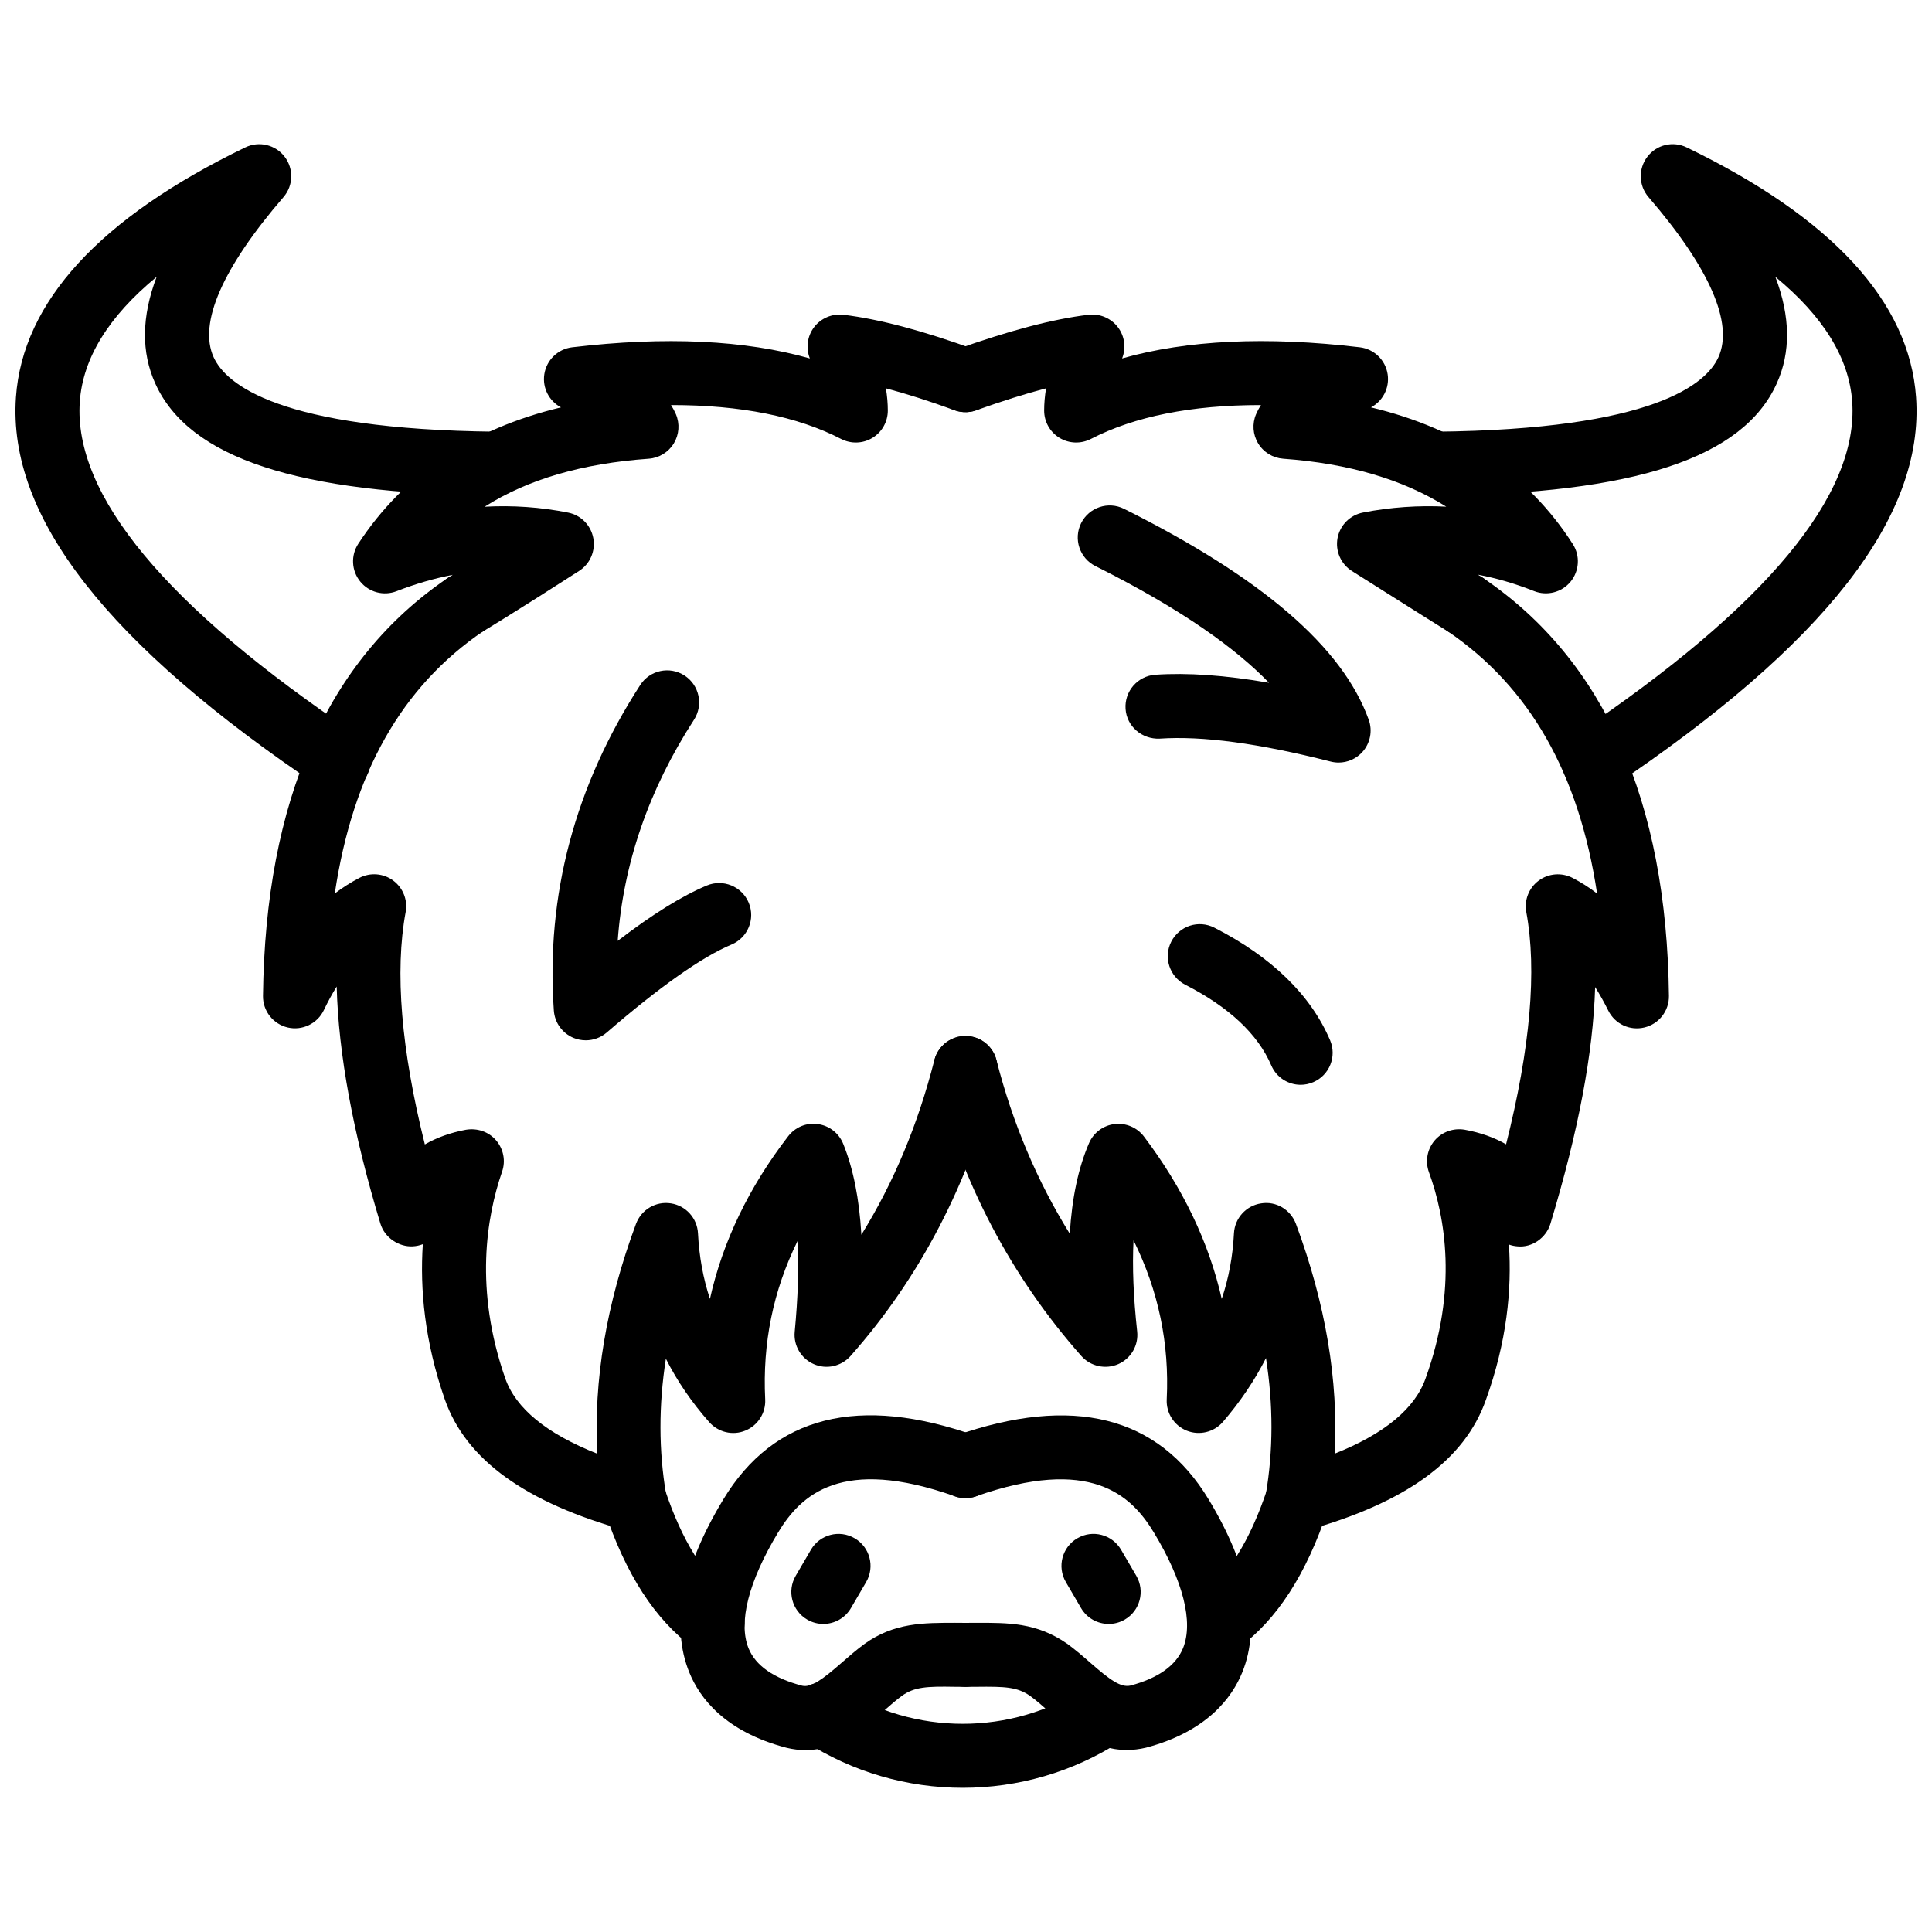
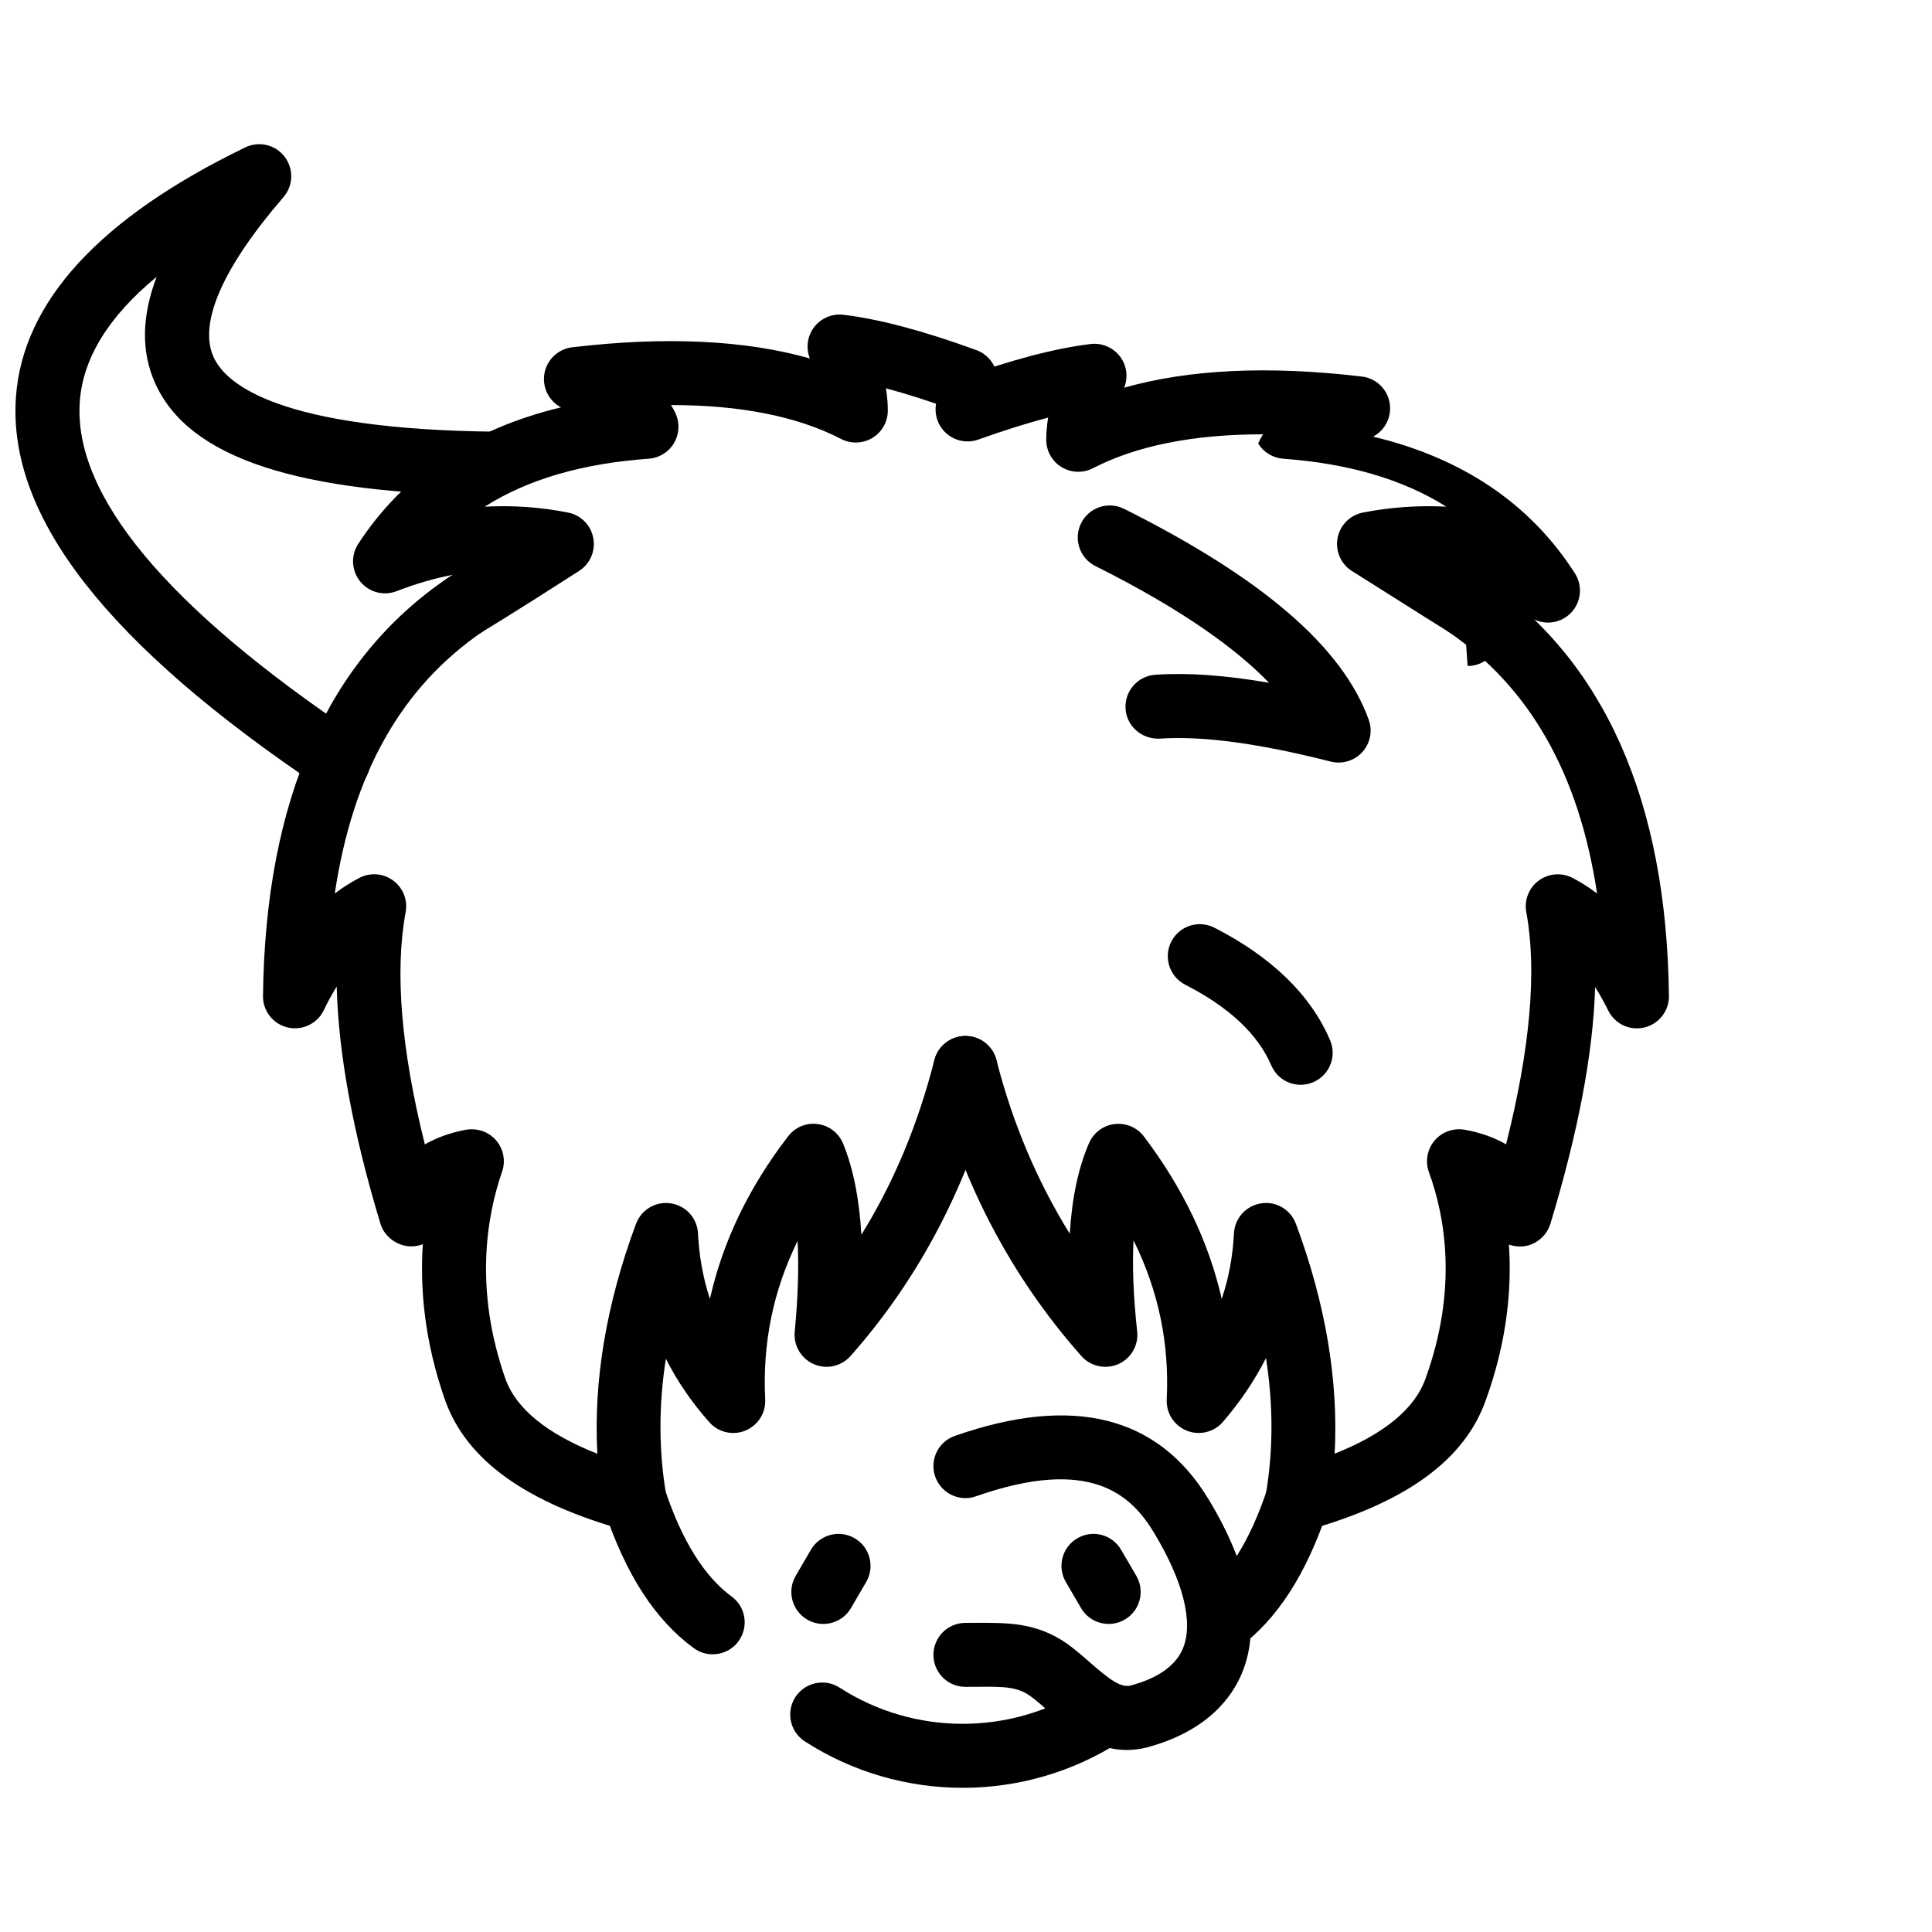
<svg xmlns="http://www.w3.org/2000/svg" width="800px" height="800px" version="1.1" viewBox="144 144 512 512">
  <defs>
    <clipPath id="b">
      <path d="m148.09 182h135.91v173h-135.91z" />
    </clipPath>
    <clipPath id="a">
-       <path d="m516 182h135.9v173h-135.9z" />
-     </clipPath>
+       </clipPath>
  </defs>
  <path d="m312.17 549.92c-0.762 0-1.523-0.098-2.269-0.309-26.684-7.418-42.383-18.758-47.996-34.676-5.387-15.422-6.644-29.355-5.852-41.211-0.832 0.328-1.734 0.523-2.676 0.574-3.664 0.188-7.43-2.277-8.559-6.012-7.262-24-11.133-45.035-11.59-62.844-1.199 1.93-2.336 4.012-3.398 6.238-1.703 3.594-5.715 5.508-9.566 4.617-3.883-0.902-6.617-4.379-6.566-8.359 0.613-51.84 17.055-89.086 48.859-110.7 3.871-2.66 9.152-1.625 11.777 2.242 2.633 3.879 1.625 9.152-2.25 11.781-21.59 14.684-34.586 37.551-39.359 69.52 2.09-1.578 4.269-2.961 6.535-4.141 2.852-1.48 6.359-1.223 8.953 0.723 2.606 1.926 3.883 5.172 3.289 8.355-2.91 15.719-1.199 36.379 5.09 61.566 3.121-1.801 6.766-3.121 10.887-3.891 3.019-0.496 6.023 0.516 7.984 2.805 1.98 2.289 2.586 5.449 1.594 8.309-4.148 12.016-7.367 31.27 0.852 54.801 2.812 7.973 10.992 14.66 24.395 19.949-1.051-19.344 2.387-39.777 10.25-60.934 1.418-3.762 5.238-6.043 9.242-5.418 3.973 0.605 6.973 3.922 7.18 7.941 0.316 6.172 1.367 11.945 3.168 17.371 3.387-15.172 10.32-29.594 20.738-43.105 1.852-2.398 4.832-3.664 7.863-3.219 3.012 0.406 5.566 2.398 6.707 5.211 2.664 6.559 4.269 14.551 4.824 24.117 8.586-13.855 14.977-29.18 19.352-46.312 1.168-4.547 5.832-7.238 10.32-6.121 4.535 1.16 7.281 5.785 6.121 10.32-7.289 28.516-20.293 53.504-38.668 74.254-2.438 2.742-6.367 3.625-9.727 2.148-3.367-1.465-5.418-4.934-5.062-8.586 0.871-9.102 1.121-17.133 0.762-24.066-6.496 13.23-9.32 27.109-8.586 41.996 0.18 3.594-1.93 6.914-5.269 8.27-3.297 1.375-7.152 0.465-9.547-2.227-4.637-5.231-8.477-10.844-11.508-16.828-1.93 12.43-1.902 24.344 0.059 35.953 0.484 2.863-0.523 5.773-2.684 7.715-1.57 1.422-3.598 2.176-5.668 2.176z" />
  <path d="m267.33 312.74c-2.883 0-5.684-1.473-7.281-4.117-2.406-4.016-1.109-9.227 2.902-11.637 0.02-0.012 0.375-0.223 1.078-0.652-4.922 0.93-9.875 2.371-14.918 4.328-3.438 1.348-7.34 0.297-9.656-2.559-2.316-2.863-2.527-6.898-0.516-9.984 12.004-18.371 30.02-30.484 53.73-36.16-3.148-1.664-4.953-5.148-4.426-8.727 0.555-3.793 3.586-6.746 7.387-7.195 24.691-2.922 45.809-1.922 62.992 2.957-1.098-2.738-0.691-5.859 1.078-8.23 1.812-2.43 4.844-3.703 7.816-3.348 9.586 1.164 21.117 4.231 35.23 9.363 4.398 1.598 6.664 6.469 5.07 10.863-1.605 4.402-6.449 6.684-10.875 5.07-6.734-2.453-12.766-4.371-18.164-5.801 0.336 2.059 0.504 4.019 0.504 5.883 0 2.961-1.535 5.703-4.07 7.246-2.516 1.531-5.664 1.645-8.301 0.293-11.578-5.981-26.652-8.988-44.984-8.988h-0.098c0.504 0.789 0.93 1.594 1.289 2.418 1.078 2.527 0.871 5.414-0.555 7.754-1.426 2.344-3.902 3.852-6.637 4.047-17.641 1.262-32.051 5.457-43.492 12.719 7.418-0.402 14.809 0.098 22.125 1.559 3.387 0.672 6.023 3.336 6.664 6.734 0.645 3.391-0.832 6.84-3.734 8.711-17.113 11.02-25.812 16.238-25.812 16.238-1.355 0.82-2.859 1.215-4.348 1.215z" />
  <path d="m487.82 549.92c-2.07 0-4.102-0.754-5.676-2.18-2.16-1.941-3.168-4.852-2.684-7.715 1.973-11.668 1.992-23.633 0.039-36.121-3.019 5.953-6.836 11.598-11.418 16.918-2.367 2.734-6.219 3.656-9.566 2.328-3.367-1.348-5.496-4.676-5.32-8.289 0.723-14.797-2.16-28.723-8.797-42.164-0.355 6.922-0.039 14.984 0.961 24.129 0.406 3.676-1.613 7.18-4.992 8.676-3.387 1.477-7.348 0.613-9.785-2.129-18.641-21.059-31.742-46.035-38.953-74.254-1.16-4.535 1.586-9.16 6.121-10.32 4.496-1.109 9.16 1.574 10.32 6.121 4.25 16.66 10.766 32.062 19.434 46.035 0.574-9.52 2.269-17.473 5.102-24.02 1.199-2.773 3.773-4.695 6.773-5.051 3-0.348 5.953 0.902 7.773 3.297 10.32 13.637 17.215 28.039 20.621 43.043 1.852-5.477 2.922-11.25 3.238-17.371 0.207-4.019 3.211-7.34 7.18-7.941 4.012-0.664 7.824 1.652 9.242 5.418 7.863 21.145 11.301 41.57 10.262 60.914 13.191-5.258 21.273-11.934 24.098-19.949 8.566-23.68 5.211-42.785 0.891-54.652-1.039-2.852-0.465-6.051 1.484-8.371 1.973-2.328 5.012-3.398 8.004-2.883 4.141 0.754 7.816 2.059 10.953 3.863 6.418-25.465 8.219-46.105 5.359-61.527-0.594-3.184 0.684-6.43 3.289-8.355 2.606-1.938 6.102-2.195 8.953-0.723 2.269 1.172 4.438 2.555 6.516 4.148-4.805-31.867-17.887-54.746-39.629-69.527-3.871-2.629-4.883-7.902-2.25-11.781 2.613-3.867 7.894-4.902 11.777-2.242 32.012 21.75 48.543 58.996 49.145 110.7 0.051 3.953-2.644 7.41-6.477 8.34-3.902 0.941-7.816-0.91-9.586-4.445-1.121-2.25-2.289-4.34-3.496-6.258-0.523 17.531-4.457 38.27-11.848 62.715-1.148 3.785-4.883 6.379-8.715 6.004-0.801-0.059-1.566-0.219-2.289-0.484 0.801 11.824-0.523 25.75-6.109 41.191-5.606 15.918-21.215 27.258-47.68 34.617-0.738 0.203-1.5 0.301-2.266 0.301z" />
-   <path d="m532.38 312.74c-1.523 0-3.07-0.414-4.469-1.277 0 0-8.348-5.191-25.641-16.141-2.934-1.855-4.438-5.312-3.805-8.73 0.645-3.41 3.297-6.086 6.707-6.758 7.359-1.441 14.758-1.938 22.098-1.566-11.418-7.195-25.859-11.449-43.215-12.703-2.734-0.199-5.199-1.703-6.625-4.047s-1.633-5.234-0.555-7.754c0.355-0.82 0.781-1.629 1.289-2.418h-0.098c-18.332 0-33.406 3.008-44.984 8.988-2.644 1.348-5.773 1.238-8.301-0.293-2.535-1.539-4.07-4.285-4.07-7.246 0-1.863 0.168-3.824 0.504-5.883-5.449 1.426-11.59 3.359-18.512 5.824-4.418 1.574-9.262-0.738-10.836-5.148-1.566-4.414 0.734-9.266 5.148-10.836 14.668-5.215 25.93-8.18 35.457-9.34 2.992-0.355 5.992 0.918 7.816 3.348 1.773 2.371 2.18 5.492 1.078 8.23 17.184-4.879 38.262-5.879 62.992-2.957 3.805 0.449 6.836 3.402 7.391 7.195 0.523 3.574-1.277 7.066-4.426 8.73 23.77 5.691 41.707 17.824 53.484 36.227 1.992 3.102 1.742 7.125-0.594 9.965-2.336 2.852-6.281 3.84-9.668 2.492-5-1.98-9.953-3.434-14.906-4.352 0.812 0.512 1.219 0.762 1.227 0.762 3.981 2.473 5.199 7.699 2.723 11.684-1.605 2.582-4.379 4.004-7.211 4.004z" />
+   <path d="m532.38 312.74c-1.523 0-3.07-0.414-4.469-1.277 0 0-8.348-5.191-25.641-16.141-2.934-1.855-4.438-5.312-3.805-8.73 0.645-3.41 3.297-6.086 6.707-6.758 7.359-1.441 14.758-1.938 22.098-1.566-11.418-7.195-25.859-11.449-43.215-12.703-2.734-0.199-5.199-1.703-6.625-4.047c0.355-0.82 0.781-1.629 1.289-2.418h-0.098c-18.332 0-33.406 3.008-44.984 8.988-2.644 1.348-5.773 1.238-8.301-0.293-2.535-1.539-4.07-4.285-4.07-7.246 0-1.863 0.168-3.824 0.504-5.883-5.449 1.426-11.59 3.359-18.512 5.824-4.418 1.574-9.262-0.738-10.836-5.148-1.566-4.414 0.734-9.266 5.148-10.836 14.668-5.215 25.93-8.18 35.457-9.34 2.992-0.355 5.992 0.918 7.816 3.348 1.773 2.371 2.18 5.492 1.078 8.23 17.184-4.879 38.262-5.879 62.992-2.957 3.805 0.449 6.836 3.402 7.391 7.195 0.523 3.574-1.277 7.066-4.426 8.73 23.77 5.691 41.707 17.824 53.484 36.227 1.992 3.102 1.742 7.125-0.594 9.965-2.336 2.852-6.281 3.84-9.668 2.492-5-1.98-9.953-3.434-14.906-4.352 0.812 0.512 1.219 0.762 1.227 0.762 3.981 2.473 5.199 7.699 2.723 11.684-1.605 2.582-4.379 4.004-7.211 4.004z" />
  <g clip-path="url(#b)">
    <path d="m233.68 354.14c-1.625 0-3.269-0.465-4.715-1.441-56.555-37.93-82.961-71.758-80.742-103.43 1.773-25.266 22.215-47.543 60.785-66.207 3.606-1.754 7.973-0.727 10.418 2.465 2.445 3.188 2.328 7.656-0.297 10.703-16.184 18.77-22.594 33.438-18.52 42.422 3.219 7.121 17.223 19.16 74.848 19.75 4.684 0.043 8.438 3.883 8.391 8.562-0.051 4.656-3.832 8.398-8.477 8.398-0.031 0-0.059 0-0.09-0.004-52.562-0.531-81.207-9.973-90.129-29.719-3.754-8.305-3.656-17.676 0.355-28.273-12.727 10.492-19.551 21.562-20.363 33.09-1.734 24.723 22.918 54.379 73.273 88.156 3.891 2.609 4.934 7.875 2.316 11.766-1.637 2.441-4.324 3.758-7.055 3.758z" />
  </g>
  <g clip-path="url(#a)">
    <path d="m566.33 354.14c-2.734 0-5.418-1.316-7.051-3.758-2.613-3.887-1.574-9.156 2.316-11.766 50.344-33.773 74.996-63.434 73.262-88.156-0.812-11.527-7.625-22.598-20.363-33.09 4.012 10.602 4.109 19.973 0.355 28.273-8.926 19.746-37.566 29.188-90.129 29.719-0.031 0.004-0.059 0.004-0.09 0.004-4.644 0-8.43-3.742-8.477-8.398-0.051-4.68 3.703-8.52 8.391-8.562 57.625-0.59 71.641-12.625 74.859-19.75 4.062-8.984-2.348-23.652-18.531-42.422-2.625-3.047-2.742-7.512-0.297-10.703 2.438-3.203 6.812-4.231 10.418-2.465 38.566 18.664 59.012 40.941 60.785 66.211 2.227 31.664-24.188 65.492-80.73 103.42-1.449 0.977-3.094 1.441-4.719 1.441z" />
  </g>
-   <path d="m357.45 607.79c-1.594 0-3.269-0.188-5.012-0.613-16.363-4.277-23.027-13.223-25.77-19.977-4.981-12.273-1.949-27.691 9.012-45.836 13.383-22.168 35.934-27.852 67.012-16.828 4.418 1.566 6.727 6.406 5.16 10.824-1.555 4.406-6.379 6.754-10.824 5.16-29.941-10.598-40.766-0.445-46.828 9.605-7.824 12.945-10.598 23.852-7.824 30.695 1.871 4.594 6.656 7.934 14.211 9.914 2.367 0.516 5.219-1.504 10.48-6.109 1.961-1.723 3.934-3.426 5.941-4.902 7.945-5.766 15.875-5.644 24.117-5.664l2.734 0.02c4.684 0 8.477 3.793 8.477 8.477s-3.793 8.477-8.477 8.477l-2.844-0.012c-7.379-0.141-10.746 0.031-14.016 2.406-1.613 1.18-3.18 2.566-4.754 3.953-5.141 4.496-11.883 10.41-20.797 10.41z" />
  <path d="m442.59 607.76c-8.992 0-15.707-5.894-20.84-10.379-1.574-1.387-3.141-2.773-4.766-3.953-3.418-2.379-6.637-2.496-14.203-2.406l-2.934 0.012c-4.684 0-8.477-3.793-8.477-8.477s3.793-8.477 8.477-8.477l2.812-0.02c8.566 0 16.035-0.109 24.168 5.555 2.168 1.586 4.141 3.289 6.102 5.012 5.269 4.617 8.082 6.625 10.629 6.07 7.328-1.941 12.082-5.301 13.965-9.934 2.781-6.902 0.039-17.777-7.727-30.625-6.062-10.043-16.887-20.215-47.145-9.605-4.367 1.566-9.262-0.773-10.805-5.199-1.555-4.418 0.773-9.262 5.199-10.805 31.289-10.973 53.918-5.301 67.27 16.848 10.746 17.777 13.836 33.605 8.926 45.75-2.734 6.773-9.391 15.746-25.516 20.016-1.789 0.43-3.496 0.617-5.137 0.617z" />
  <path d="m399.13 617.79c-14.559 0-29.117-4.102-41.828-12.293-3.941-2.547-5.07-7.793-2.535-11.727 2.547-3.934 7.805-5.062 11.727-2.535 19.828 12.797 45.441 12.785 65.27 0.012 3.934-2.547 9.191-1.406 11.719 2.527 2.547 3.934 1.418 9.18-2.527 11.719-12.695 8.199-27.258 12.297-41.824 12.297z" />
  <path d="m332.86 582.41c-1.742 0-3.496-0.535-5.012-1.645-10.262-7.527-18.016-19.512-23.723-36.637-1.484-4.445 0.922-9.25 5.359-10.727 4.445-1.496 9.25 0.902 10.727 5.359 4.496 13.5 10.438 23.027 17.68 28.336 3.773 2.762 4.586 8.07 1.812 11.855-1.652 2.262-4.227 3.457-6.844 3.457z" />
  <path d="m467.14 582.41c-2.613 0-5.191-1.199-6.844-3.457-2.773-3.785-1.961-9.094 1.812-11.855 7.238-5.309 13.184-14.836 17.68-28.336 1.477-4.445 6.289-6.844 10.727-5.359 4.438 1.477 6.844 6.281 5.359 10.727-5.703 17.125-13.461 29.109-23.723 36.637-1.516 1.113-3.281 1.645-5.012 1.645z" />
  <path d="m362.18 574.36c-1.445 0-2.922-0.367-4.269-1.16-4.039-2.356-5.406-7.547-3.039-11.598l4.031-6.902c2.356-4.031 7.539-5.418 11.598-3.039 4.039 2.356 5.406 7.547 3.039 11.598l-4.031 6.902c-1.574 2.695-4.406 4.199-7.328 4.199z" />
  <path d="m437.82 574.36c-2.922 0-5.754-1.504-7.328-4.199l-4.031-6.902c-2.367-4.051-1-9.242 3.039-11.598 4.062-2.387 9.242-0.992 11.598 3.039l4.031 6.902c2.367 4.051 1 9.242-3.039 11.598-1.348 0.793-2.82 1.16-4.269 1.16z" />
-   <path d="m299.23 419.69c-1.098 0-2.207-0.207-3.258-0.645-2.961-1.238-4.973-4.039-5.199-7.238-2.141-30.484 5.566-59.516 22.898-86.281 2.535-3.926 7.785-5.062 11.738-2.504 3.922 2.547 5.051 7.793 2.504 11.727-11.965 18.473-18.738 38.113-20.215 58.59 9.25-7.082 17.055-11.922 23.613-14.668 4.297-1.797 9.281 0.219 11.102 4.543 1.812 4.316-0.227 9.285-4.547 11.098-7.856 3.297-18.988 11.141-33.09 23.324-1.574 1.352-3.547 2.055-5.547 2.055z" />
  <path d="m498.75 346.09c-0.691 0-1.398-0.09-2.09-0.262-19.176-4.867-33.98-6.848-45.344-6.082-4.656 0.207-8.727-3.215-9.031-7.891-0.316-4.668 3.211-8.715 7.883-9.039 8.539-0.586 18.473 0.117 30.129 2.125-8.391-8.699-22.492-19.176-45.996-30.922-4.191-2.094-5.883-7.191-3.793-11.379 2.09-4.184 7.172-5.894 11.379-3.793 36.656 18.332 57.871 36.605 64.836 55.871 1.07 2.957 0.414 6.254-1.684 8.582-1.633 1.797-3.922 2.789-6.289 2.789z" />
  <path d="m488.69 431.48c-3.289 0-6.418-1.93-7.793-5.148-3.535-8.262-11.211-15.461-22.801-21.375-4.168-2.141-5.824-7.25-3.695-11.418 2.141-4.168 7.219-5.832 11.418-3.695 15.203 7.773 25.523 17.809 30.664 29.812 1.844 4.309-0.148 9.289-4.457 11.133-1.09 0.465-2.219 0.691-3.336 0.691z" />
</svg>